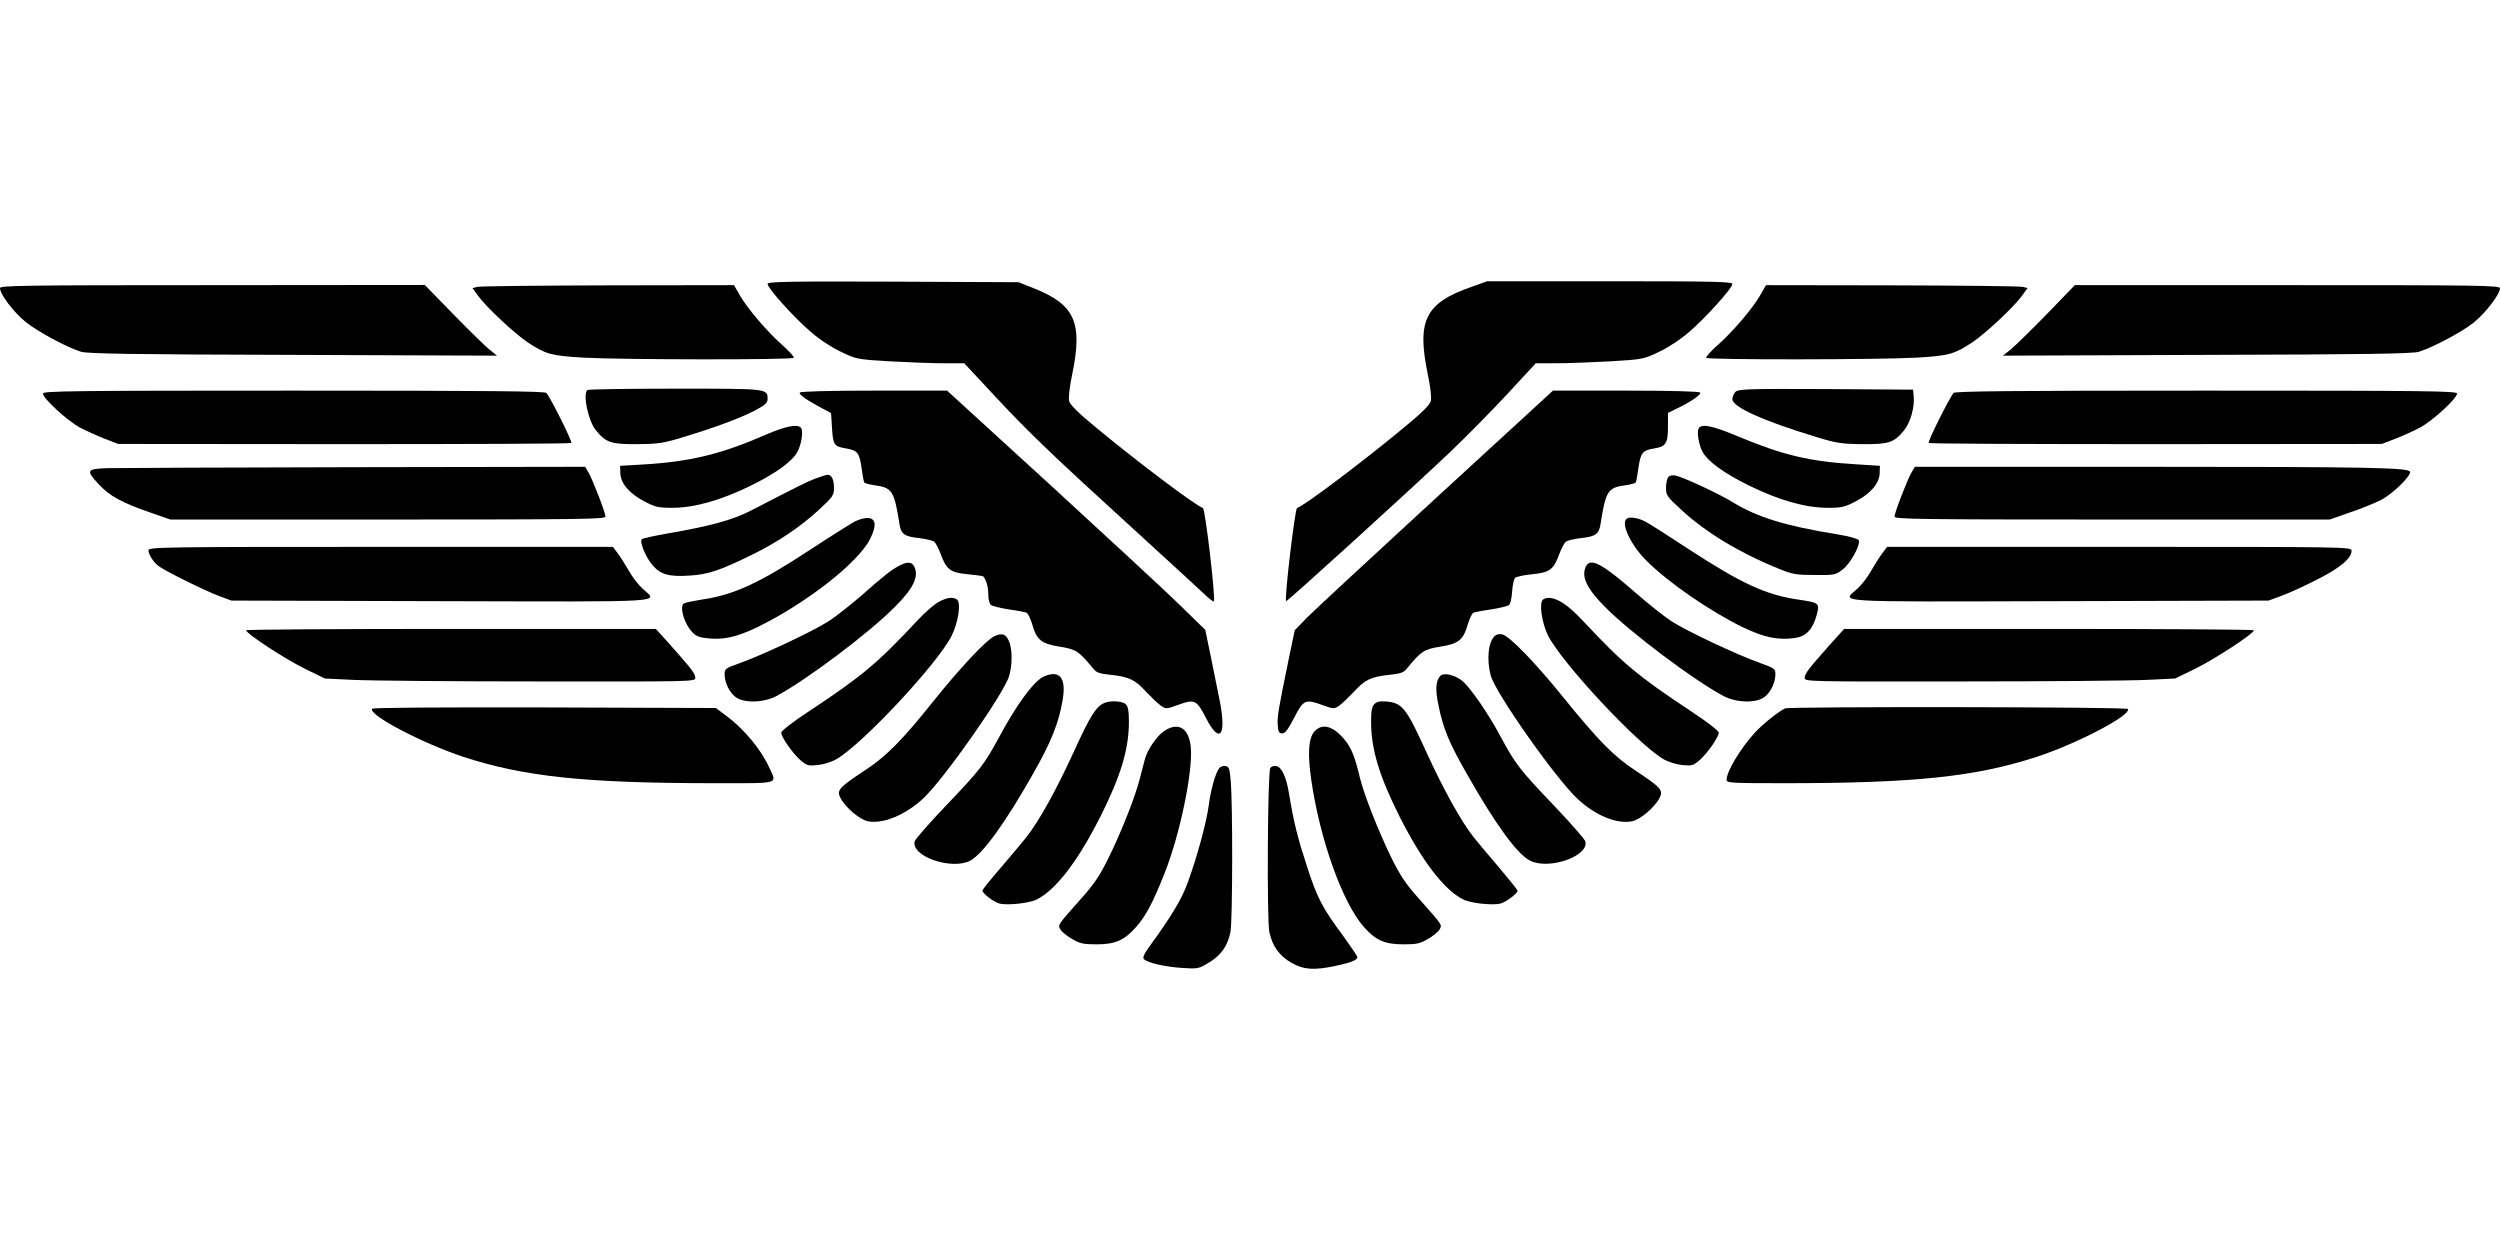
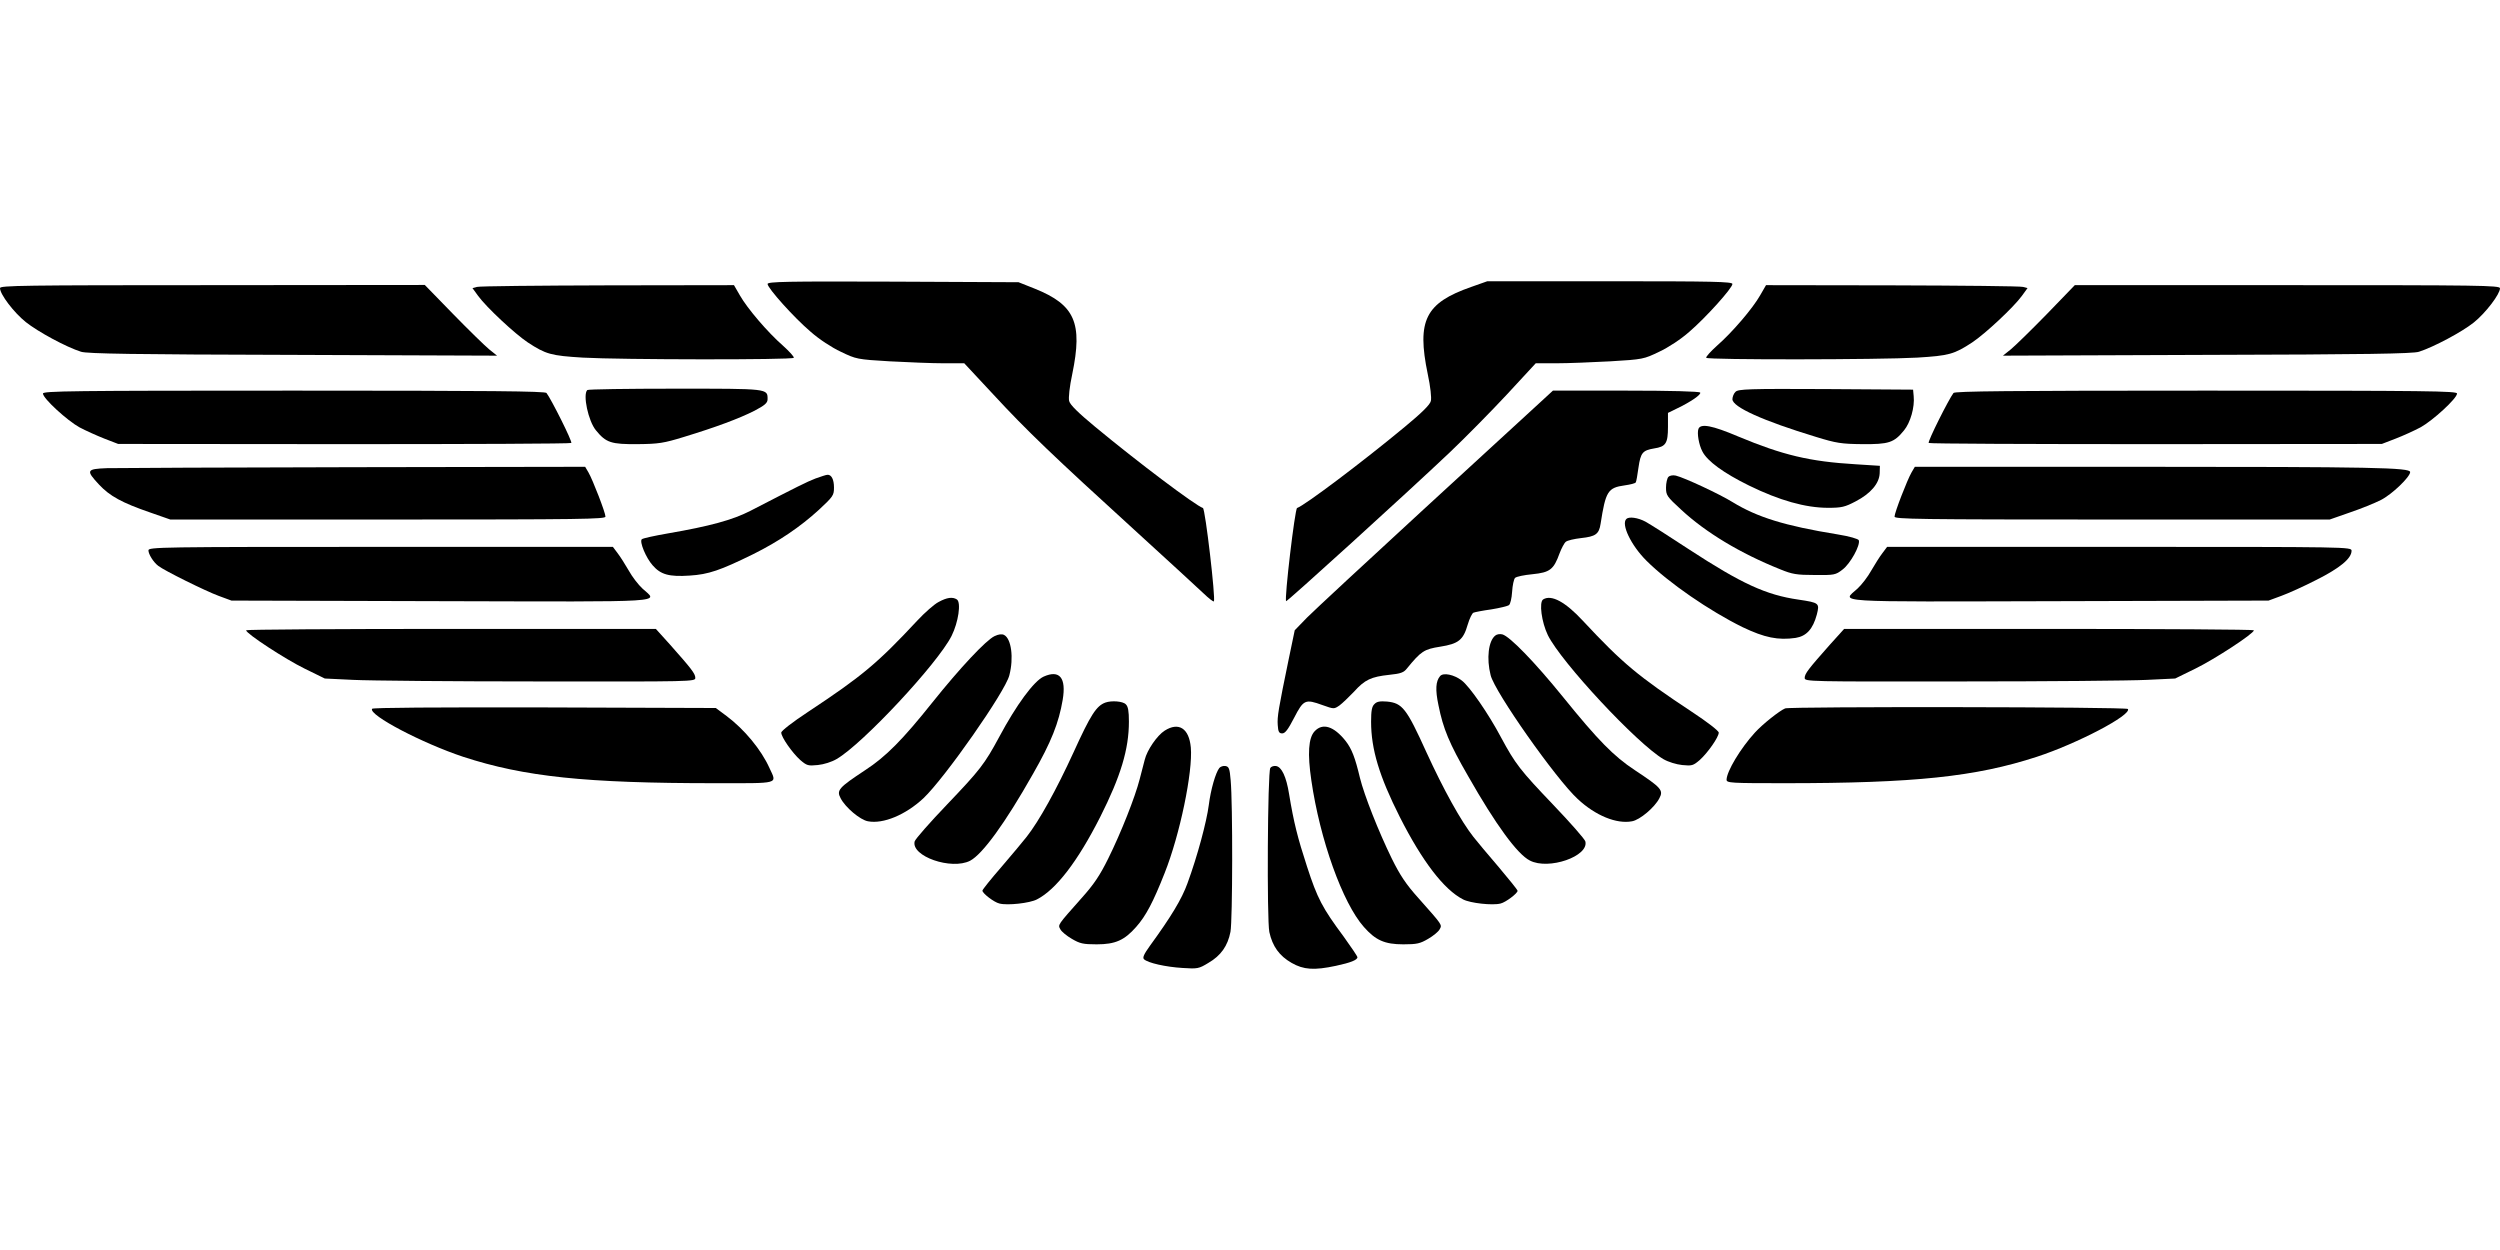
<svg xmlns="http://www.w3.org/2000/svg" version="1.0" width="1280pt" height="640pt" viewBox="0 0 1280 640" preserveAspectRatio="xMidYMid meet">
  <g transform="translate(0,640) scale(0.1,-0.1)" fill="#000000" stroke="none">
    <path d="M3930 4946 c0 -21 136 -173 221 -245 43 -38 107 -80 154 -102 79 -38 83 -39 250 -49 94 -5 218 -10 276 -10 l106 0 151 -162 c169 -183 306 -314 732 -702 162 -148 316 -289 342 -314 26 -25 50 -44 53 -41 10 10 -44 474 -56 478 -39 13 -335 236 -551 415 -87 72 -130 114 -134 133 -4 16 2 73 16 138 54 262 14 354 -192 437 l-83 33 -642 3 c-548 2 -643 0 -643 -12z" />
    <path d="M7533 4931 c-235 -82 -280 -171 -223 -446 14 -65 20 -122 16 -138 -4 -19 -47 -61 -134 -133 -216 -179 -512 -402 -551 -415 -11 -4 -66 -467 -56 -477 4 -4 610 546 837 761 81 77 213 211 294 298 l147 159 106 0 c58 0 183 5 276 10 167 10 171 11 250 49 47 22 111 64 154 102 84 72 221 224 221 245 0 12 -101 14 -627 14 l-628 0 -82 -29z" />
    <path d="M0 4925 c0 -32 71 -125 132 -174 63 -50 207 -128 283 -152 31 -10 272 -14 1085 -16 l1045 -4 -40 32 c-22 18 -105 99 -185 181 l-145 149 -1087 -1 c-975 0 -1088 -2 -1088 -15z" />
    <path d="M2442 4931 l-23 -6 29 -40 c42 -58 188 -194 254 -238 93 -61 119 -68 282 -78 192 -11 1073 -12 1080 -1 3 5 -22 32 -55 62 -78 68 -183 191 -221 258 l-30 52 -646 -1 c-356 -1 -657 -4 -670 -8z" />
    <path d="M9012 4888 c-38 -67 -143 -190 -221 -258 -33 -30 -58 -57 -55 -62 7 -11 888 -10 1080 1 163 10 189 17 282 78 66 44 212 180 254 238 l29 40 -23 6 c-13 4 -314 7 -670 8 l-646 1 -30 -52z" />
    <path d="M10479 4791 c-79 -81 -162 -162 -184 -180 l-40 -32 1045 4 c813 2 1054 6 1085 16 75 24 220 101 281 150 60 48 134 145 134 175 0 15 -103 16 -1089 16 l-1088 0 -144 -149z" />
    <path d="M3007 4403 c-24 -23 5 -159 44 -206 52 -64 78 -72 214 -71 107 1 133 5 237 37 164 50 282 94 361 134 53 28 67 40 67 59 0 55 6 54 -474 54 -243 0 -446 -3 -449 -7z" />
    <path d="M8886 4394 c-9 -8 -16 -26 -16 -38 0 -40 158 -111 428 -193 104 -32 130 -36 237 -37 136 -1 162 7 214 71 32 39 55 118 49 175 l-3 33 -447 3 c-396 2 -448 0 -462 -14z" />
    <path d="M220 4385 c0 -25 125 -139 187 -173 32 -17 90 -43 128 -58 l70 -27 1157 -1 c636 0 1159 2 1163 6 7 6 -103 225 -127 256 -8 9 -279 12 -1294 12 -1144 0 -1284 -2 -1284 -15z" />
-     <path d="M4095 4390 c-6 -10 36 -39 115 -81 l45 -24 5 -78 c5 -85 11 -93 72 -103 58 -10 68 -22 79 -98 5 -37 11 -72 14 -76 3 -5 28 -11 56 -15 87 -12 98 -30 124 -197 8 -53 26 -65 100 -73 35 -4 70 -12 78 -19 8 -6 22 -33 32 -59 30 -83 49 -98 138 -107 43 -4 79 -9 81 -11 16 -18 26 -55 26 -92 0 -25 6 -49 13 -54 6 -6 48 -16 91 -23 44 -6 85 -14 92 -17 7 -3 20 -30 29 -60 23 -80 47 -99 141 -114 83 -13 98 -23 170 -111 17 -22 33 -27 90 -33 94 -10 126 -25 181 -86 27 -28 60 -60 75 -71 28 -19 28 -19 87 2 88 32 97 28 145 -65 70 -137 106 -95 72 82 -9 43 -29 143 -45 223 l-30 145 -128 125 c-70 69 -368 344 -661 613 l-533 487 -374 0 c-229 0 -376 -4 -380 -10z" />
    <path d="M7888 4342 c-35 -32 -304 -279 -598 -549 -294 -270 -563 -520 -598 -555 l-63 -65 -30 -144 c-54 -262 -60 -298 -57 -341 2 -35 7 -43 23 -43 15 0 30 20 61 80 48 93 57 97 145 65 59 -21 59 -21 87 -2 15 11 48 43 75 71 55 61 87 76 181 86 57 6 73 11 90 33 72 88 87 98 170 111 94 15 118 34 141 114 9 30 22 57 29 60 7 3 48 11 92 17 43 7 84 17 90 22 7 5 14 35 16 68 2 33 9 65 15 71 7 7 47 15 89 19 90 9 109 24 139 107 10 26 24 53 32 59 8 7 43 15 78 19 74 8 92 20 100 73 26 167 37 185 124 197 28 4 53 10 56 15 3 4 9 39 14 76 11 76 21 88 80 98 60 9 71 26 71 110 l0 72 45 22 c73 35 126 72 120 82 -4 6 -151 10 -380 10 l-374 0 -63 -58z" />
    <path d="M10002 4388 c-24 -31 -134 -250 -127 -256 4 -4 527 -6 1163 -6 l1157 1 70 27 c39 15 96 41 128 58 62 34 187 148 187 173 0 13 -140 15 -1284 15 -1015 0 -1286 -3 -1294 -12z" />
-     <path d="M3920 4174 c-226 -99 -387 -138 -625 -152 l-120 -7 1 -38 c2 -52 46 -104 123 -144 55 -29 72 -33 141 -33 116 0 250 38 405 114 130 64 214 125 239 175 18 34 28 94 20 115 -11 28 -73 18 -184 -30z" />
    <path d="M8696 4204 c-8 -21 2 -81 20 -115 25 -50 109 -111 239 -175 155 -76 289 -114 405 -114 69 0 86 4 141 33 77 40 121 92 123 144 l1 38 -125 8 c-235 14 -372 47 -600 142 -134 57 -193 68 -204 39z" />
    <path d="M548 4003 c-106 -4 -109 -11 -41 -84 55 -59 117 -93 262 -143 l103 -36 1114 0 c996 0 1114 2 1114 15 0 20 -65 188 -87 226 l-17 29 -1181 -2 c-649 -1 -1219 -4 -1267 -5z" />
    <path d="M9787 3981 c-22 -38 -87 -206 -87 -226 0 -13 118 -15 1114 -15 l1114 0 103 36 c56 19 128 48 159 64 56 28 150 118 150 143 0 23 -186 27 -1395 27 l-1141 0 -17 -29z" />
    <path d="M4175 3950 c-46 -18 -88 -39 -334 -166 -90 -46 -206 -78 -421 -115 -69 -12 -129 -25 -134 -30 -13 -12 21 -95 56 -134 41 -47 84 -59 189 -52 97 6 157 27 324 109 133 66 243 141 338 228 73 68 77 74 77 114 0 41 -13 67 -34 65 -6 0 -33 -9 -61 -19z" />
    <path d="M8542 3958 c-6 -6 -12 -31 -12 -54 0 -40 4 -46 78 -114 125 -116 302 -223 507 -305 61 -25 84 -29 176 -29 101 -1 107 0 143 28 40 30 92 125 83 150 -3 7 -47 20 -109 30 -271 44 -411 88 -537 165 -66 41 -246 125 -291 136 -15 3 -30 1 -38 -7z" />
-     <path d="M4375 3729 c-22 -12 -121 -74 -220 -139 -269 -177 -398 -236 -563 -260 -43 -7 -84 -15 -91 -20 -20 -12 -4 -83 29 -129 25 -33 37 -41 76 -47 90 -13 159 1 272 55 249 122 515 329 576 450 35 68 32 105 -9 109 -16 1 -48 -7 -70 -19z" />
    <path d="M8327 3743 c-28 -27 24 -135 102 -213 113 -113 324 -258 493 -341 113 -54 182 -68 272 -55 55 9 88 45 108 119 15 59 13 61 -94 77 -166 24 -290 81 -560 257 -100 66 -201 130 -223 142 -39 21 -85 27 -98 14z" />
    <path d="M760 3582 c0 -19 25 -60 50 -79 28 -23 244 -130 310 -154 l65 -24 1073 -3 c1192 -3 1110 -8 1032 64 -22 20 -54 62 -71 93 -18 31 -43 71 -57 89 l-24 32 -1189 0 c-1133 0 -1189 -1 -1189 -18z" />
    <path d="M9638 3568 c-14 -18 -39 -58 -57 -89 -17 -31 -49 -73 -71 -93 -78 -72 -160 -67 1033 -64 l1072 3 65 24 c36 13 118 50 182 83 119 60 178 109 178 148 0 20 -14 20 -1189 20 l-1189 0 -24 -32z" />
-     <path d="M4605 3504 c-41 -21 -79 -51 -192 -151 -54 -47 -129 -106 -168 -132 -78 -51 -339 -174 -457 -216 -73 -26 -78 -29 -78 -57 0 -42 23 -91 55 -116 42 -33 143 -31 210 4 149 79 471 320 605 455 97 96 127 159 100 210 -13 23 -35 24 -75 3z" />
-     <path d="M8121 3502 c-27 -51 1 -113 96 -209 132 -133 457 -377 608 -457 67 -35 168 -37 210 -4 32 25 55 74 55 116 0 28 -5 31 -77 57 -119 42 -380 165 -458 216 -38 26 -117 88 -175 139 -172 151 -235 186 -259 142z" />
    <path d="M4806 3318 c-22 -11 -72 -55 -110 -96 -204 -219 -284 -285 -559 -467 -79 -52 -137 -97 -137 -106 0 -23 56 -103 97 -140 34 -29 40 -31 90 -26 31 3 72 16 97 31 134 78 517 489 588 630 35 70 50 172 27 187 -22 14 -51 10 -93 -13z" />
    <path d="M7901 3331 c-22 -14 -8 -117 24 -183 68 -138 457 -556 592 -635 24 -14 66 -27 96 -30 50 -5 56 -3 90 26 41 37 97 117 97 140 0 9 -58 54 -137 106 -275 182 -355 248 -559 467 -90 97 -161 135 -203 109z" />
    <path d="M1260 3173 c0 -17 201 -148 299 -196 l104 -51 146 -7 c80 -4 507 -8 949 -8 785 -1 802 -1 802 18 0 22 -20 47 -128 169 l-74 82 -1049 0 c-577 0 -1049 -3 -1049 -7z" />
    <path d="M9368 3098 c-108 -122 -128 -147 -128 -169 0 -19 17 -19 803 -18 441 0 868 4 948 8 l146 7 104 51 c98 48 299 179 299 196 0 4 -472 7 -1049 7 l-1049 0 -74 -82z" />
    <path d="M5092 3143 c-44 -21 -177 -163 -317 -338 -154 -193 -239 -279 -345 -348 -136 -90 -148 -103 -126 -144 24 -47 100 -111 140 -118 78 -15 193 33 284 118 109 103 420 547 440 630 23 89 10 187 -27 206 -11 6 -28 4 -49 -6z" />
    <path d="M7656 3146 c-35 -27 -46 -117 -24 -203 21 -86 335 -532 446 -634 91 -85 199 -129 278 -114 40 7 116 71 140 118 22 41 10 54 -126 144 -108 71 -189 154 -367 374 -145 179 -273 311 -311 321 -12 3 -28 1 -36 -6z" />
    <path d="M5344 2936 c-50 -22 -141 -146 -229 -311 -74 -137 -97 -167 -267 -345 -87 -91 -161 -175 -165 -188 -19 -76 188 -148 284 -99 64 34 179 192 321 443 95 166 133 263 153 381 19 113 -16 155 -97 119z" />
    <path d="M7373 2938 c-22 -26 -25 -69 -8 -149 24 -120 55 -195 152 -363 141 -248 252 -400 316 -432 96 -50 303 22 284 98 -4 13 -78 97 -165 188 -170 178 -193 208 -267 345 -64 121 -161 261 -201 291 -39 30 -95 42 -111 22z" />
    <path d="M5660 2803 c-47 -17 -76 -63 -163 -254 -88 -192 -177 -353 -241 -434 -17 -22 -75 -91 -128 -153 -54 -62 -98 -117 -98 -122 0 -14 60 -60 87 -66 41 -11 156 2 192 21 98 50 209 195 324 422 105 208 147 347 147 488 0 54 -4 78 -16 89 -15 16 -73 20 -104 9z" />
    <path d="M7037 2795 c-13 -12 -17 -34 -17 -90 0 -141 42 -280 147 -488 115 -227 226 -372 324 -422 36 -19 151 -32 192 -21 26 6 87 52 87 65 0 5 -44 59 -97 122 -54 63 -112 132 -129 154 -64 81 -153 242 -241 434 -102 225 -123 251 -201 259 -37 3 -53 0 -65 -13z" />
    <path d="M1905 2771 c-19 -32 259 -177 467 -246 313 -102 625 -135 1289 -135 337 0 317 -6 279 77 -42 94 -129 199 -220 267 l-55 41 -877 3 c-564 1 -879 -1 -883 -7z" />
    <path d="M9140 2773 c-29 -12 -115 -80 -155 -124 -74 -81 -144 -198 -145 -241 0 -17 21 -18 299 -18 664 0 976 33 1289 135 208 68 486 214 467 245 -7 11 -1728 13 -1755 3z" />
    <path d="M5963 2659 c-38 -24 -90 -99 -102 -149 -5 -19 -17 -64 -26 -100 -23 -90 -95 -273 -161 -406 -42 -85 -73 -132 -137 -203 -124 -140 -121 -135 -108 -159 6 -12 33 -34 59 -49 41 -24 57 -28 127 -28 96 0 142 21 202 89 50 56 88 129 146 276 78 196 145 519 134 643 -9 98 -62 132 -134 86z" />
    <path d="M6731 2656 c-32 -34 -37 -115 -17 -251 44 -304 160 -628 269 -751 60 -68 106 -89 202 -89 70 0 86 4 127 28 26 15 53 37 59 49 13 24 16 19 -108 159 -64 71 -95 118 -137 203 -68 139 -141 324 -163 413 -25 105 -42 149 -74 190 -60 75 -117 93 -158 49z" />
    <path d="M6243 2468 c-19 -24 -44 -110 -54 -190 -11 -85 -58 -261 -109 -400 -29 -81 -85 -173 -192 -320 -31 -43 -39 -61 -31 -69 19 -19 112 -40 198 -45 76 -5 83 -4 132 26 64 37 99 87 113 159 11 58 12 658 1 776 -5 61 -9 70 -27 73 -11 2 -25 -3 -31 -10z" />
    <path d="M6504 2468 c-14 -21 -18 -777 -5 -840 16 -73 51 -122 114 -158 61 -35 115 -39 227 -15 75 16 110 30 110 44 0 5 -32 52 -70 105 -110 148 -135 196 -188 359 -48 147 -68 226 -92 372 -14 88 -38 139 -67 143 -11 2 -25 -3 -29 -10z" />
  </g>
</svg>